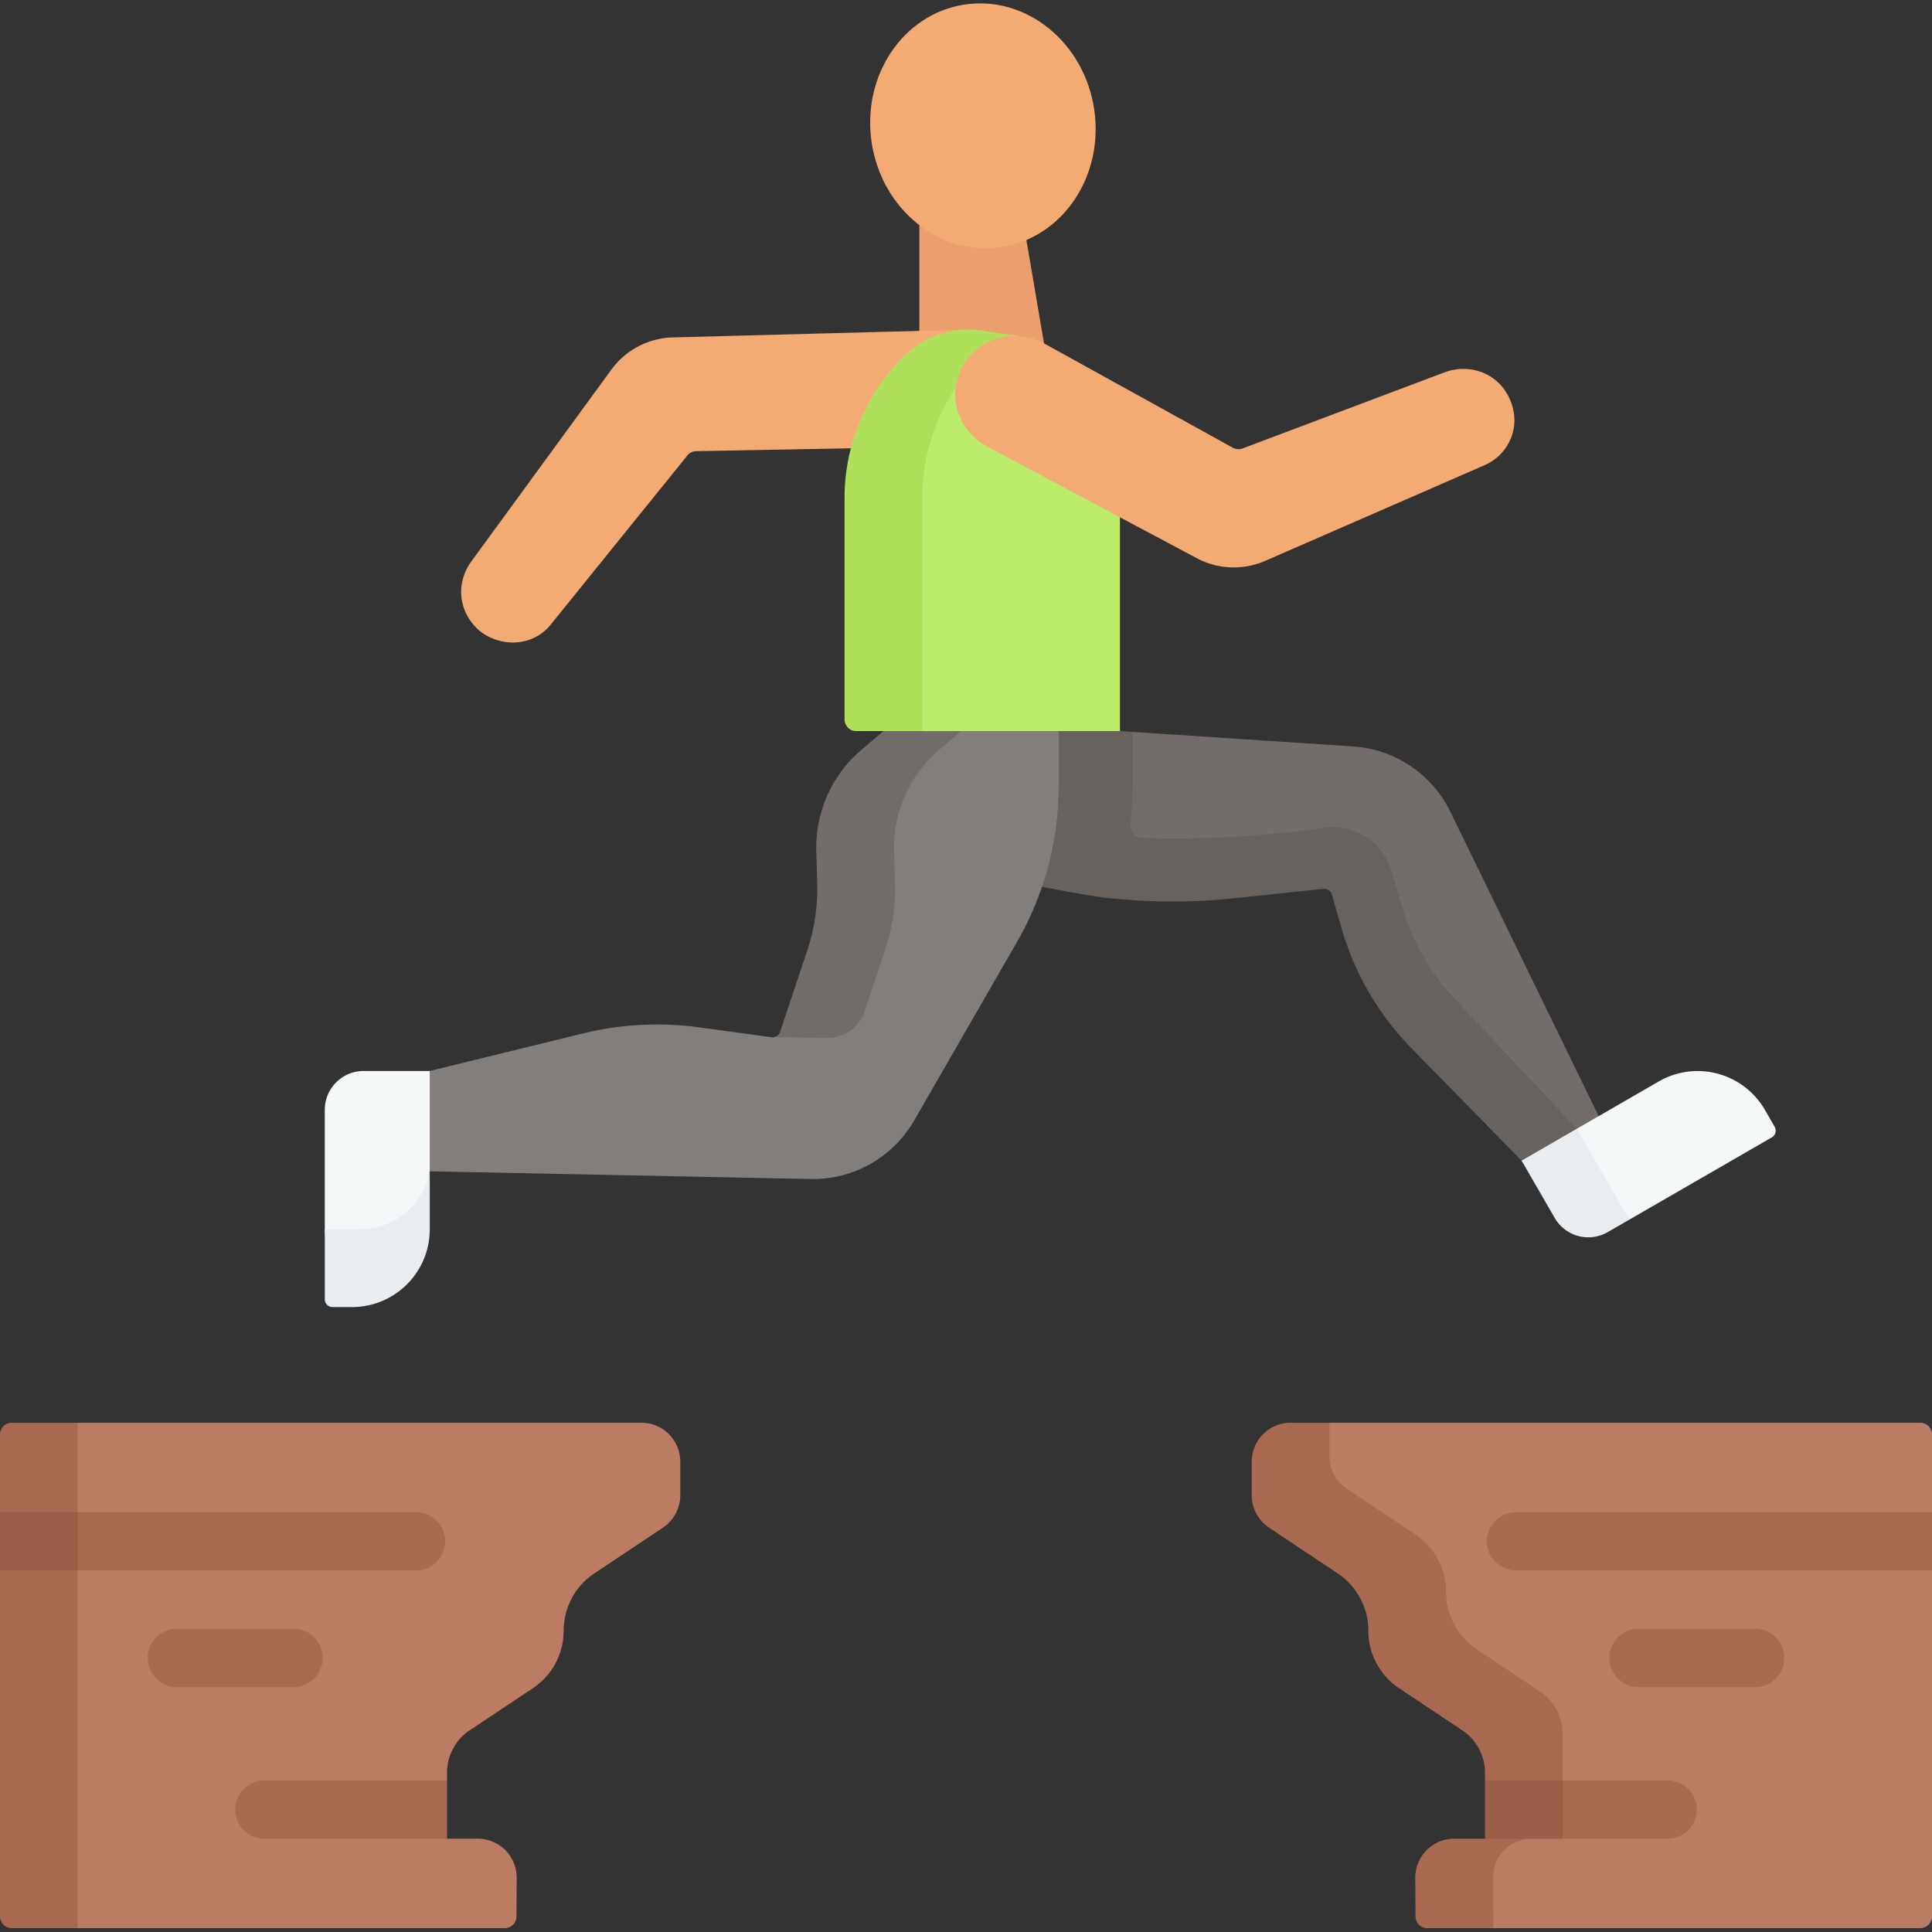
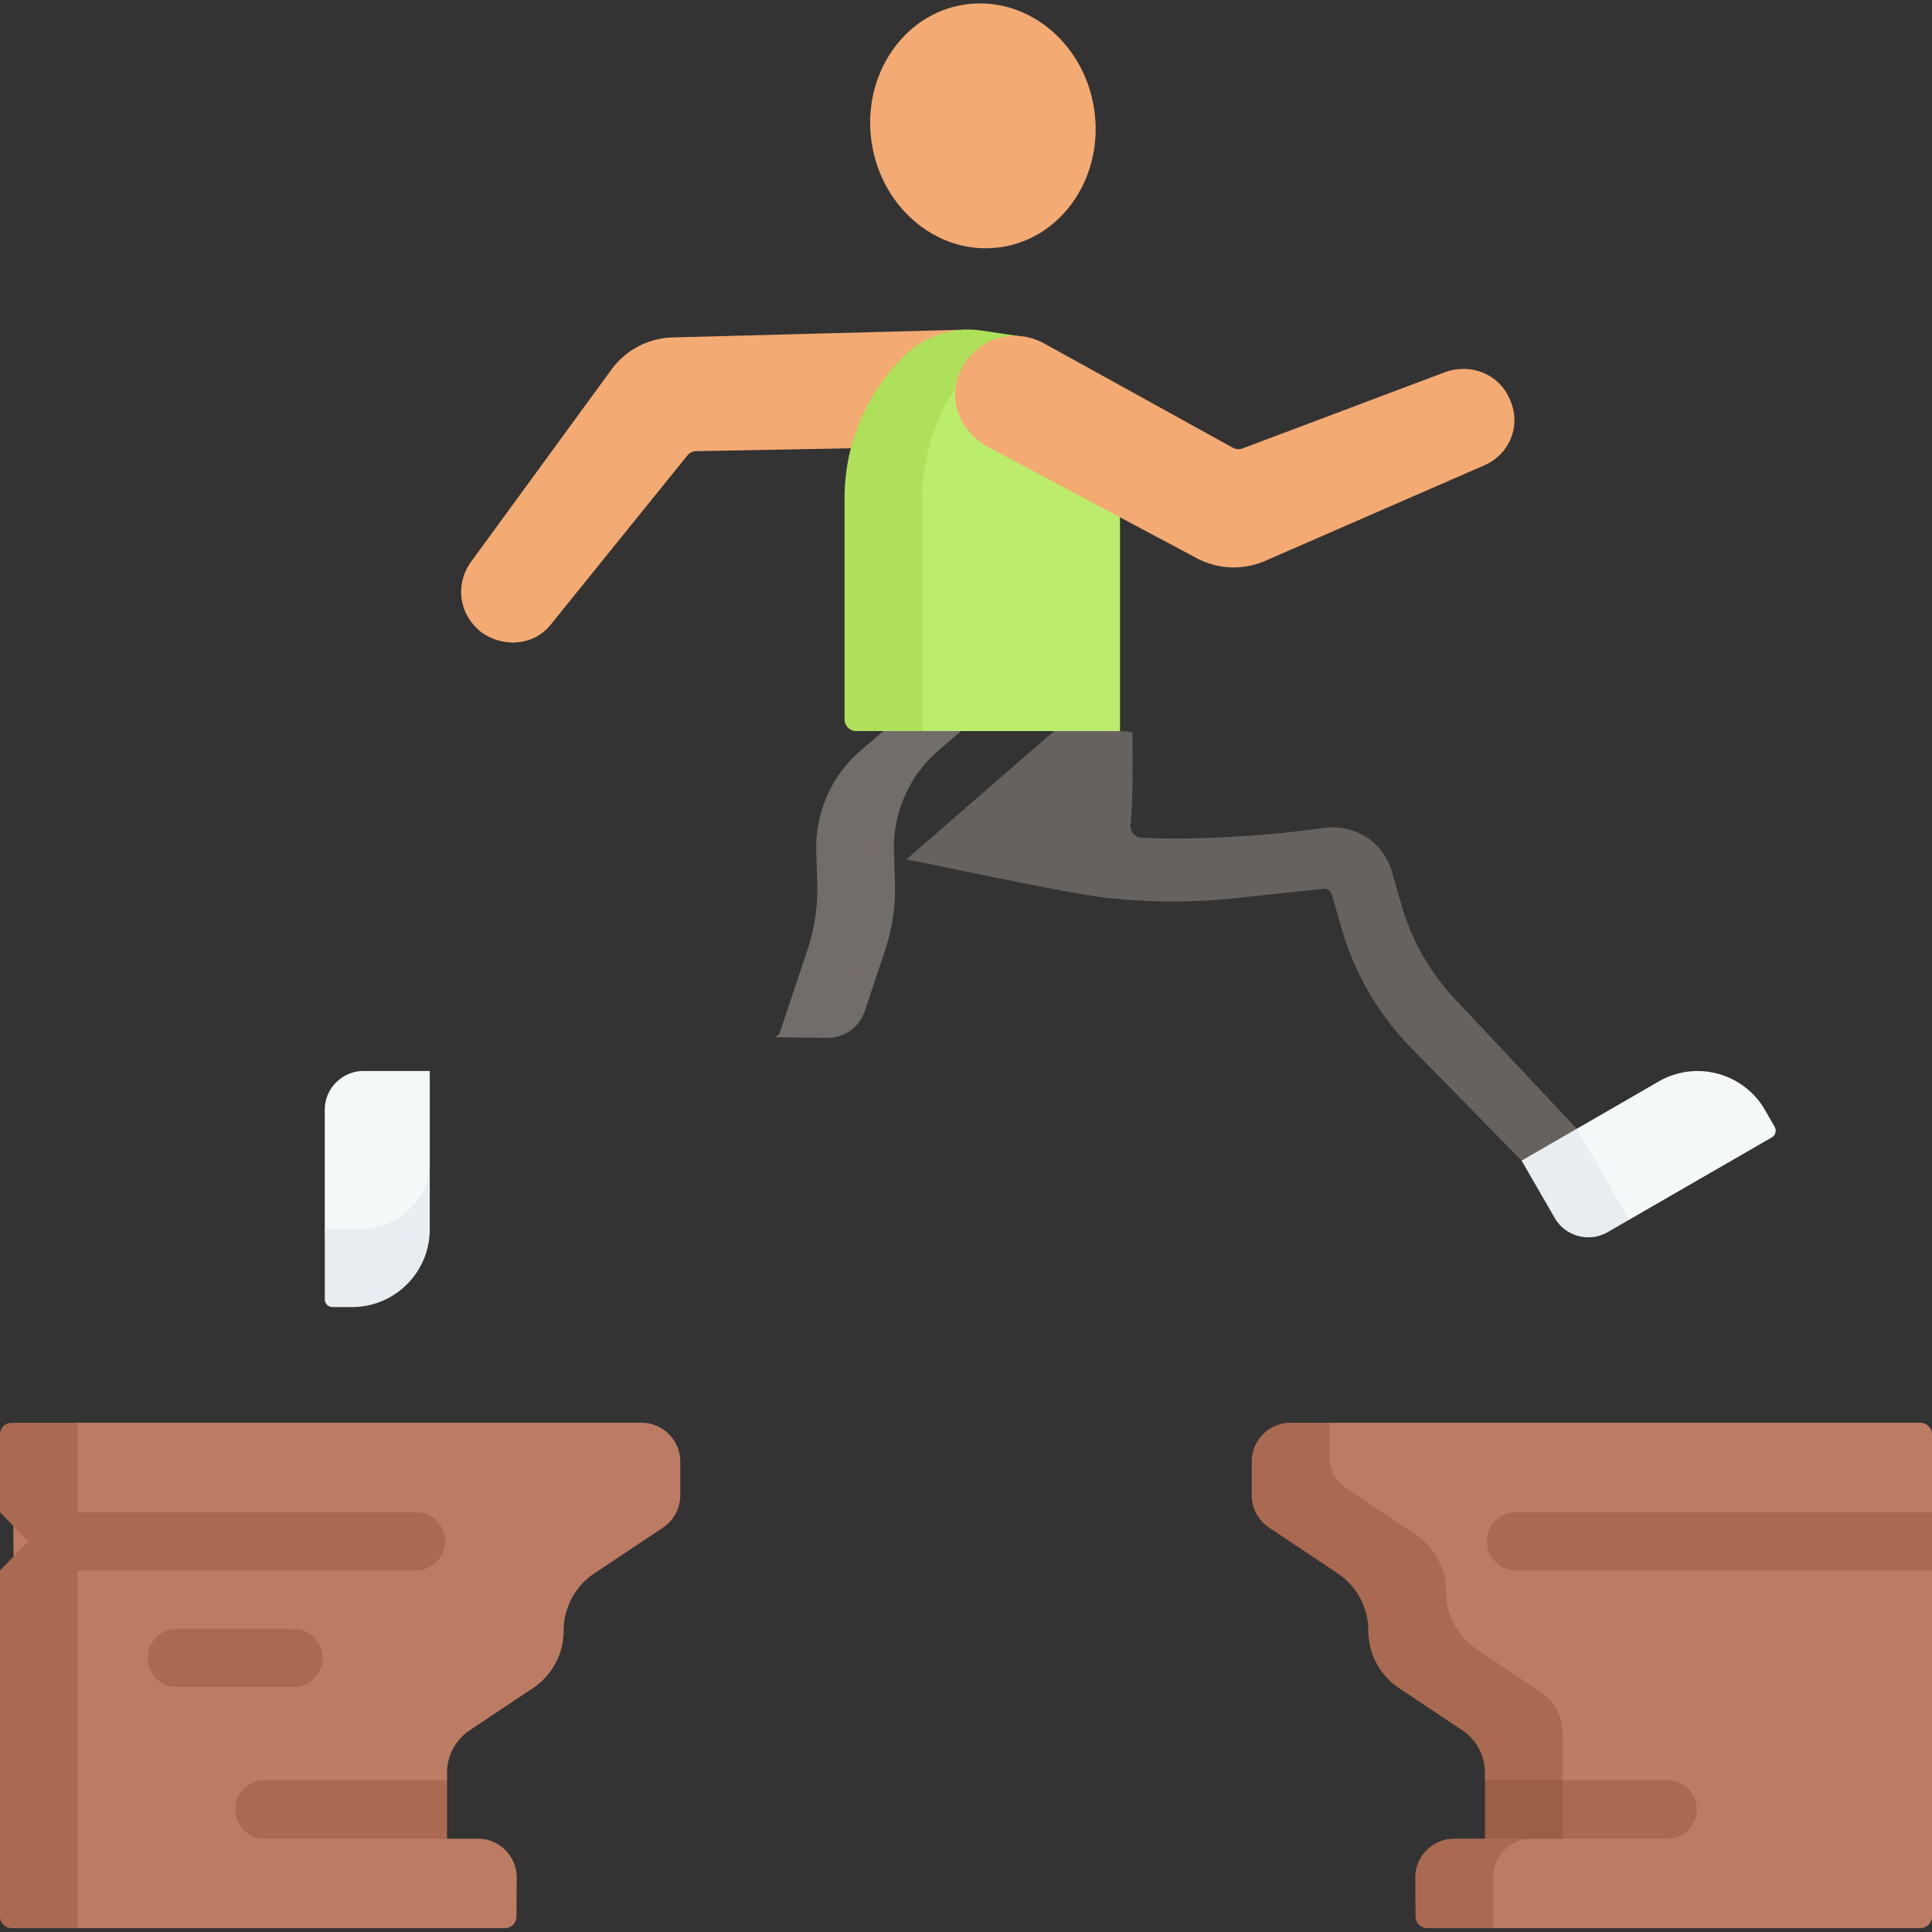
<svg xmlns="http://www.w3.org/2000/svg" version="1.1" width="32" height="32" viewBox="0 0 512 512" xml:space="preserve">
  <rect x="0" y="0" width="512" height="512" fill="#333333" stroke="none" />
  <g>
-     <path fill="#726d6a" d="m405.738 306.132-29.226-30.19c-8.7-8.877-16.491-20.825-19.943-32.765l-2.627-9.085a2.06 2.06 0 0 0-2.196-1.477l-25.137 2.838a154.552 154.552 0 0 1-46.919-2.223l-39.489-5.486 40.344-35.072 15.613 3.54 3.965-2.25 58.547 3.857a30.905 30.905 0 0 1 25.69 17.298l39.282 80.625-5.811 11.389z" opacity="1" data-original="#726d6a" />
    <path fill="#f5f8f9" d="m467.727 294.143 2.575 4.461a2.061 2.061 0 0 1-.754 2.815L431.77 323.23l-5.482.193c-4.927 2.845-11.228 1.157-14.073-3.771l-8.974-12.069 36.341-20.982c9.855-5.689 22.456-2.313 28.145 7.542z" opacity="1" data-original="#f5f8f9" />
    <path fill="#68625f" d="m417.862 299.134-4.603 9.472-10.025-1.024-29.164-29.762a74.99 74.99 0 0 1-18.512-31.709l-2.627-9.086a2.05 2.05 0 0 0-2.194-1.473l-23.715 2.504a154.671 154.671 0 0 1-31.338.113c-8.265-.362-46.262-8.682-55.486-10.425l17.523-15.226 22.829-19.841 16.254 1.067 3.32.221c-.068 7.889.29 16.039-.534 24.658a3.08 3.08 0 0 0 2.898 3.369c13.217.733 33.491-.419 47.968-2.546 5.09-.748 10.35.711 14.042 4.295a16.433 16.433 0 0 1 4.35 7.218l2.627 9.086c2.771 9.611 7.953 18.471 14.958 25.62z" opacity="1" data-original="#68625f" />
    <path fill="#e8edf2" d="m431.77 323.23-5.697 3.286a10.285 10.285 0 0 1-14.072-3.77l-8.757-15.164 14.618-8.447z" opacity="1" data-original="#e8edf2" />
-     <path fill="#827e7c" d="m113.885 310.402-6.648-12.976 6.648-13.613 40.64-9.95a82.412 82.412 0 0 1 30.755-1.606l19.202 2.623c.368.05.73 0 1.055-.133.542-.221 2.012-.495 2.208-1.082l9.289-21.821a51.5 51.5 0 0 0 2.627-17.898l-.255-8.278a34 34 0 0 1 11.562-26.603l7.468-6.396h42.109v15.774a82.416 82.416 0 0 1-10.999 41.134l-27.303 47.402a30.906 30.906 0 0 1-27.409 15.474z" opacity="1" data-original="#827e7c" />
    <path fill="#726d6a" d="m255.949 192.675-7.469 6.397a33.998 33.998 0 0 0-11.559 26.599l.258 8.272a51.803 51.803 0 0 1-2.627 17.905l-5.4 16.149a10.3 10.3 0 0 1-9.877 7.034l-14.351-.149a2.038 2.038 0 0 0 1.793-1.391l7.232-21.644a51.8 51.8 0 0 0 2.627-17.905l-.258-8.272a33.998 33.998 0 0 1 11.559-26.599l7.469-6.397h20.603z" opacity="1" data-original="#726d6a" />
    <path fill="#f5f8f9" d="M94.218 343.631h-5.151a2.06 2.06 0 0 1-2.06-2.06l-.936-15.786v-31.662c0-5.69 4.612-10.302 10.302-10.302h17.513v26.582l-1.738 15.343c-.001 11.379-6.551 17.885-17.93 17.885z" opacity="1" data-original="#f5f8f9" />
    <path fill="#e8edf2" d="M113.887 310.404v15.381c0 11.384-9.23 20.604-20.604 20.604h-5.151a2.06 2.06 0 0 1-2.06-2.06v-18.543h9.272c9.178-.002 17.059-6.626 18.543-15.382z" opacity="1" data-original="#e8edf2" />
-     <path fill="#ea9f6c" d="M243.638 88.365V51.949l27.427 6.128 5.912 34.66z" opacity="1" data-original="#ea9f6c" />
    <path fill="#f4aa73" d="M127.216 167.285c5.732 4.394 14.083 4.065 18.768-1.803l36.173-44.772a3.092 3.092 0 0 1 2.346-1.148l57.392-1.077c8.849-.346 15.734-7.702 15.373-16.535-.36-8.833-1.268-14.592-1.268-14.592l-77.86 2.067a20.824 20.824 0 0 0-16.23 8.685l-37.118 50.832c-3.928 5.491-3.548 13.268 2.424 18.343z" opacity="1" data-original="#f4aa73" />
    <path fill="#bc7c63" d="M133.779 510.97a3.09 3.09 0 0 0 3.09-3.073l.058-10.234c.047-5.723-4.579-10.387-10.301-10.387h-8.156l-5.08-7.018 5.08-8.435v-2.044c0-4.515 2.257-8.732 6.013-11.236l16.749-11.166a18.288 18.288 0 0 0 8.143-15.215 18.286 18.286 0 0 1 8.143-15.215l18.175-12.117a10.302 10.302 0 0 0 4.587-8.572v-8.909c0-5.69-4.612-10.302-10.302-10.302H20.604L6.47 379.915a3.091 3.091 0 0 0-3.091 3.091l.879 120.56a3.091 3.091 0 0 0 3.091 3.091l13.255 4.314h113.175z" opacity="1" data-original="#bc7c63" />
    <path fill="#aa6a51" d="M20.604 377.046V510.97H3.091A3.087 3.087 0 0 1 0 507.879v-91.686l7.462-7.726L0 400.74v-20.604c0-1.71 1.38-3.091 3.091-3.091h17.513z" opacity="1" data-original="#aa6a51" />
    <path fill="#bc7c63" d="M378.866 509.87a3.09 3.09 0 0 1-3.09-3.073l.416-7.929c-.047-5.723 4.579-10.387 10.301-10.387l8.506-.227.591-20.536c0-4.515-2.257-8.732-6.013-11.236l-16.749-11.166a18.288 18.288 0 0 1-8.143-15.215 18.286 18.286 0 0 0-8.143-15.215l-18.175-12.117a10.302 10.302 0 0 1-4.587-8.572l.033-4.954c0-5.69 4.612-10.302 10.302-10.302l8.208-1.895h156.588a3.091 3.091 0 0 1 3.091 3.091v20.604l-8.123 8.464 8.123 6.989v91.686a3.091 3.091 0 0 1-3.091 3.091H395.754z" opacity="1" data-original="#bc7c63" />
    <path fill="#aa6a51" d="M378.221 510.97a3.09 3.09 0 0 1-3.091-3.07l-.062-10.24c-.041-5.718 4.584-10.384 10.302-10.384h8.159l5.326-8.549-5.326-6.914v-2.029c0-4.523-2.256-8.736-6.016-11.239l-16.751-11.167a18.294 18.294 0 0 1-8.138-15.216c0-3.06-.762-6.016-2.163-8.633s-3.441-4.883-5.975-6.583l-18.183-12.115a10.314 10.314 0 0 1-4.584-8.571v-8.911c0-5.687 4.615-10.302 10.302-10.302h10.302v8.911c0 3.441 1.72 6.655 4.584 8.571l18.183 12.115a18.273 18.273 0 0 1 8.138 15.216c0 6.119 3.06 11.826 8.138 15.216l16.751 11.167a13.494 13.494 0 0 1 6.016 11.239v27.784h-8.159c-5.717 0-10.343 4.667-10.302 10.384l.082 13.32zM110.229 400.74H12.112v15.453h98.118c4.265 0 7.726-3.461 7.726-7.726s-3.462-7.727-7.727-7.727z" opacity="1" data-original="#aa6a51" />
-     <path fill="#9b5e46" d="M0 400.74h20.604v15.453H0z" opacity="1" data-original="#9b5e46" />
    <path fill="#aa6a51" d="M77.779 447.099H46.873a7.726 7.726 0 1 1 0-15.452h30.905a7.726 7.726 0 0 1 .001 15.452zM118.471 471.823v15.453H70.052a7.729 7.729 0 0 1-7.726-7.726 7.722 7.722 0 0 1 7.726-7.726h48.419z" opacity="1" data-original="#aa6a51" />
    <g fill="#aa6a51">
      <path d="M512 400.74v15.453H401.771c-4.265 0-7.726-3.461-7.726-7.726s3.461-7.726 7.726-7.726H512zM441.948 471.813h-40.711v15.453h40.711a7.73 7.73 0 0 0 7.726-7.726 7.722 7.722 0 0 0-7.726-7.727z" fill="#aa6a51" opacity="1" data-original="#aa6a51" />
    </g>
-     <path fill="#aa6a51" d="M465.127 447.099h-30.905a7.726 7.726 0 1 1 0-15.452h30.905a7.726 7.726 0 1 1 0 15.452z" opacity="1" data-original="#aa6a51" />
    <path fill="#9b5e46" d="M393.529 471.813h20.604v15.453h-20.604z" opacity="1" data-original="#9b5e46" />
    <path fill="#bbec6c" d="M296.803 193.741v-68.049a34.354 34.354 0 0 0-9.161-23.35l-16.801-13.151-2.057-.307-8.579-.43c-7.546-1.125-13.097 2.326-18.543 7.67-10.117 9.926-14.971 24.916-14.971 39.071l-.737 54.155a3.091 3.091 0 0 0 3.091 3.091l15.376 1.301h52.382z" opacity="1" data-original="#bbec6c" />
    <path fill="#afe05a" d="M268.785 88.884a24.013 24.013 0 0 0-8.55 5.429 52.862 52.862 0 0 0-11.703 17.235 52.7 52.7 0 0 0-4.11 20.408v61.79h-17.513a3.094 3.094 0 0 1-3.091-3.091v-58.7c0-7.077 1.422-14 4.11-20.408a52.862 52.862 0 0 1 11.703-17.235 24.336 24.336 0 0 1 20.635-6.696z" opacity="1" data-original="#afe05a" />
    <ellipse cx="260.483" cy="33.481" fill="#f4aa73" rx="29.814" ry="32.505" transform="rotate(-8.62 259.606 33.428)" opacity="1" data-original="#f4aa73" />
    <path fill="#f4aa73" d="M400.184 105.96c-3.052-7.213-10.798-9.71-17.294-7.308l-53.584 20.187a3.09 3.09 0 0 1-2.584-.187l-50.253-27.77c-7.837-4.125-17.477-1.197-21.581 6.633-4.104 7.83-.743 16.889 7.093 21.014l55.171 29.396a20.827 20.827 0 0 0 18.398.594l58.076-25.325c6.148-2.789 9.654-10.046 6.558-17.234z" opacity="1" data-original="#f4aa73" />
  </g>
</svg>